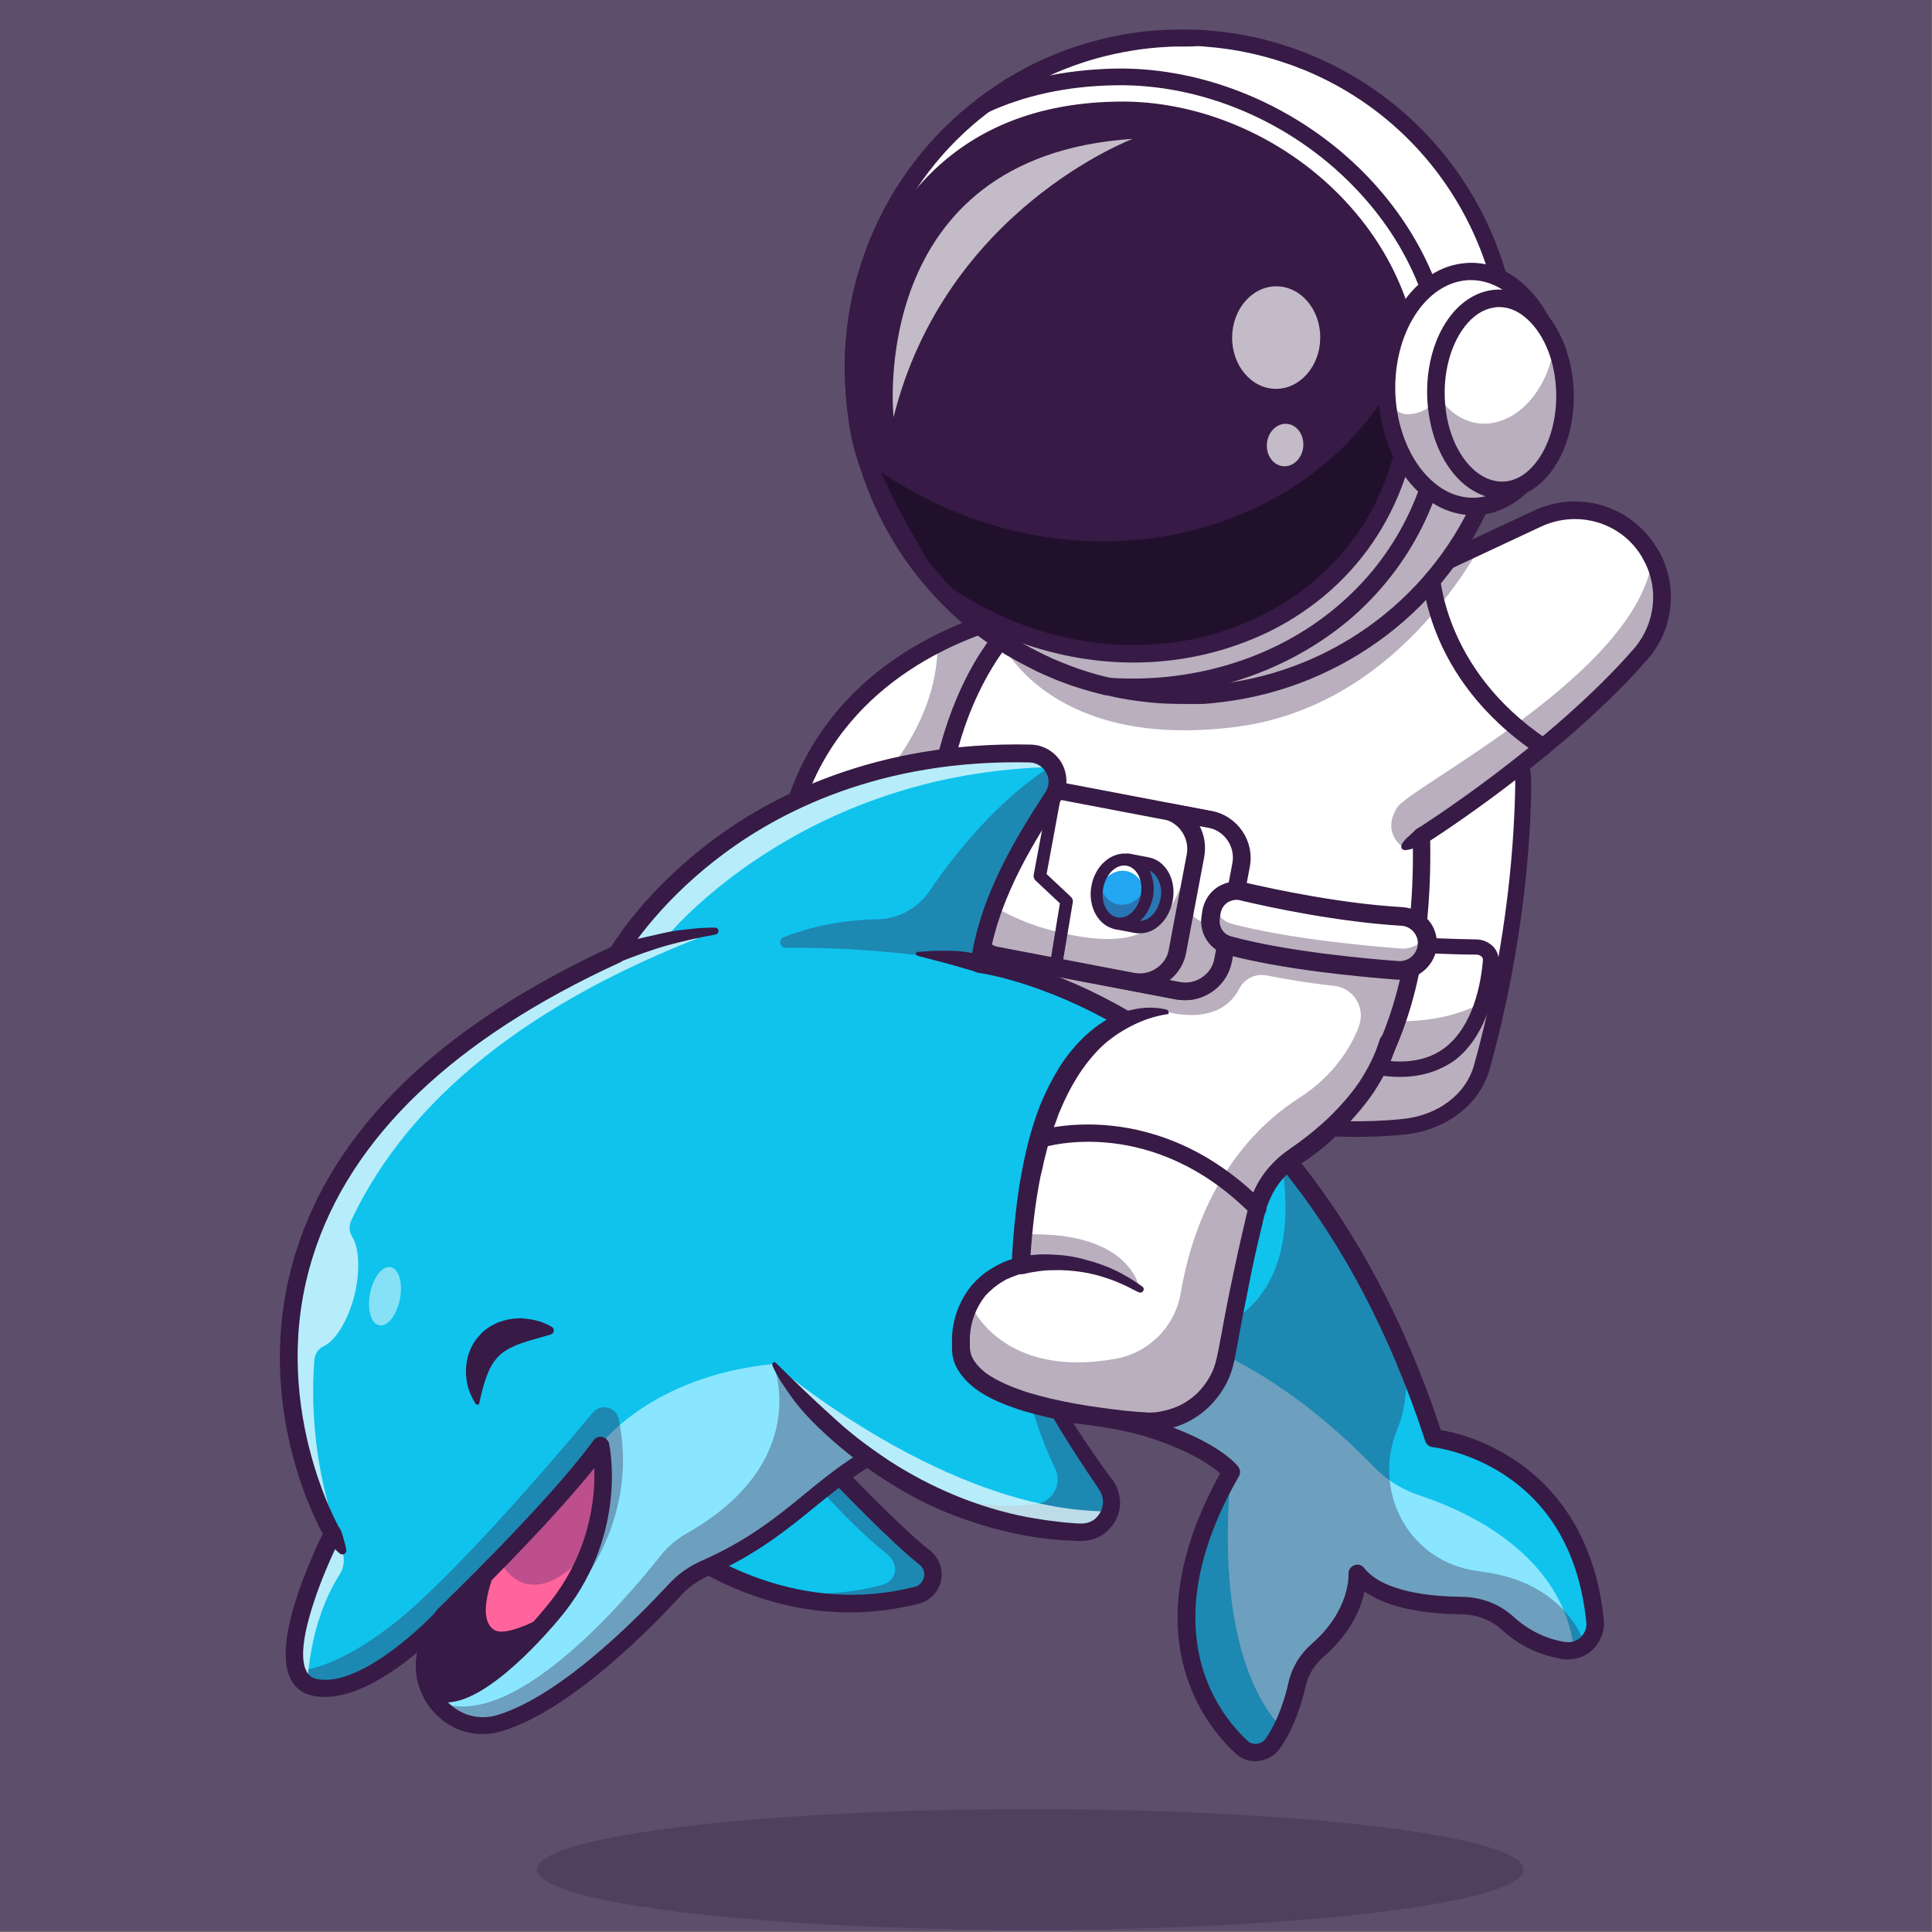
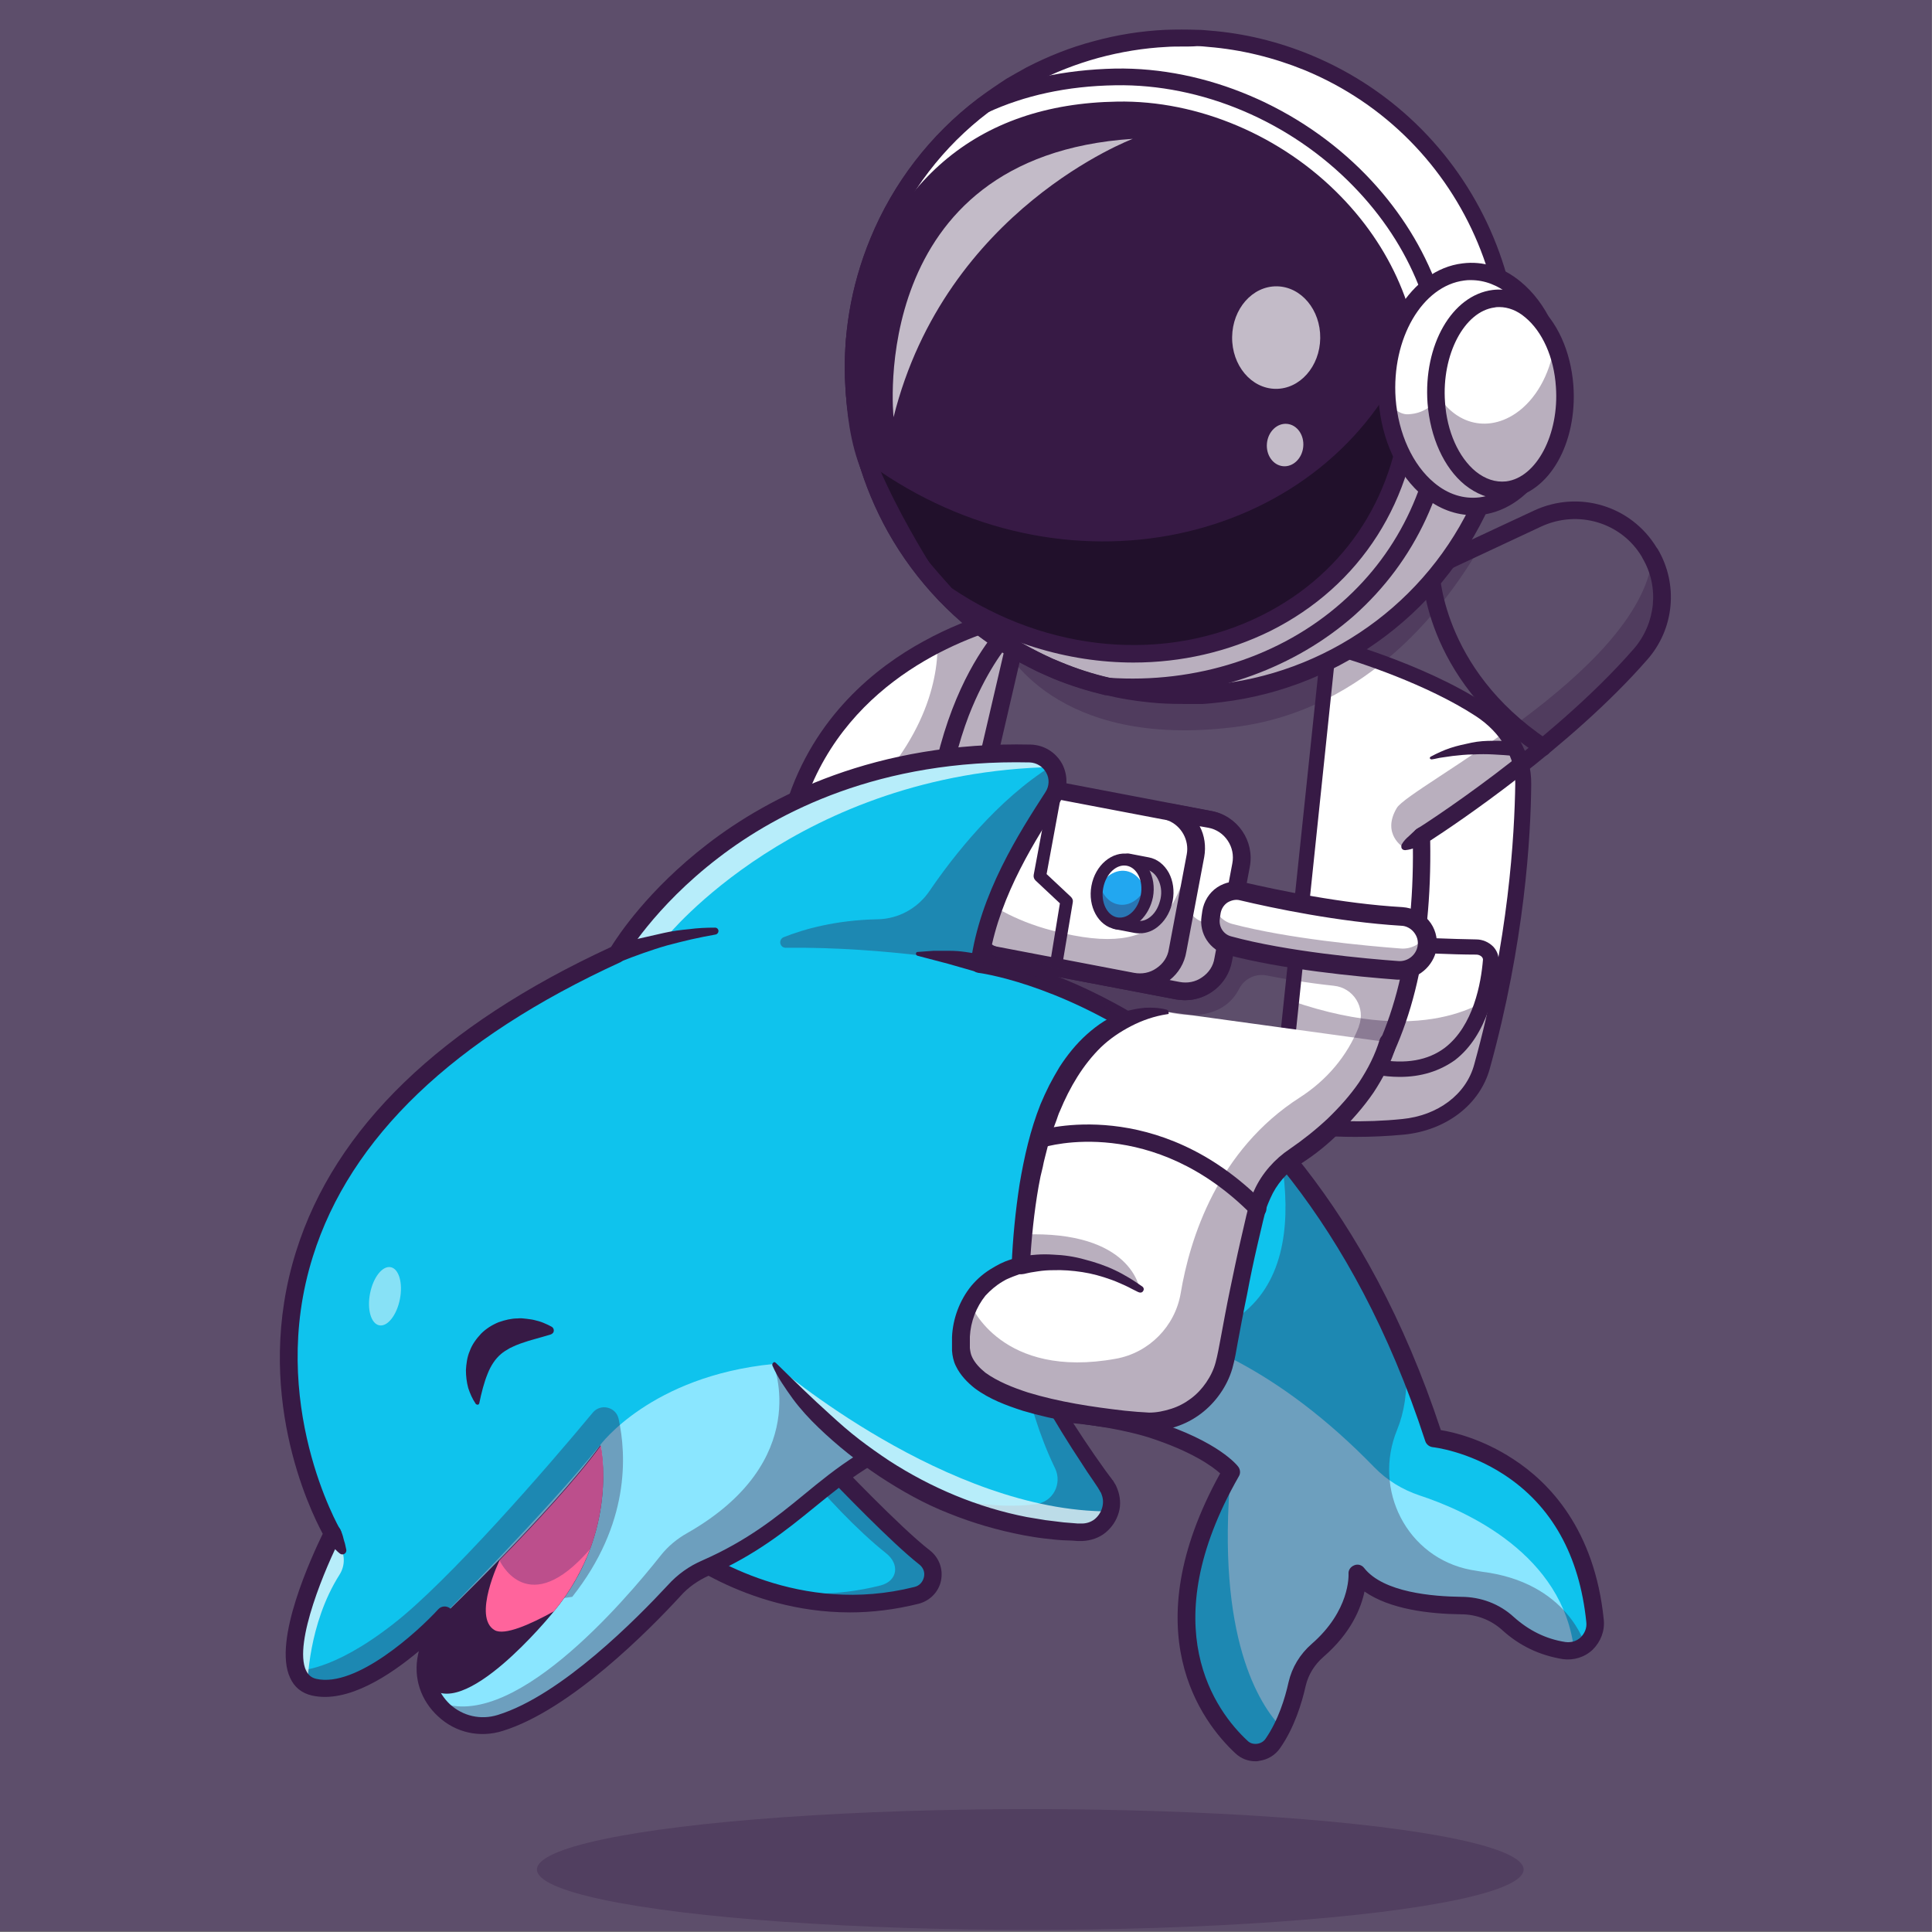
<svg xmlns="http://www.w3.org/2000/svg" viewBox="0 0 300 300">
  <rect x="0" y="0" width="300" height="300" fill="#808080" stroke="none" />
  <defs>
    <style>.cls-1{opacity:.3;}.cls-1,.cls-2,.cls-3,.cls-4{fill:none;}.cls-2{opacity:.35;}.cls-3{opacity:.5;}.cls-4{opacity:.7;}.cls-5{fill:#fff;}.cls-6{fill:#ff649c;}.cls-7{fill:#8ae6ff;}.cls-8{fill:#22a7f0;}.cls-9{fill:#21102b;}.cls-10{fill:#1f1f66;}.cls-11{fill:#0fc3ed;}.cls-12{fill:#371a45;}.cls-13{fill:#5d4e6b;}</style>
  </defs>
  <g id="Ebene_1">
    <rect class="cls-13" x="-.036" y="-.095" width="300" height="300" />
  </g>
  <g id="Astronauten">
    <g id="Astronaut">
      <g class="cls-1">
        <ellipse class="cls-12" cx="159.981" cy="290.296" rx="76.606" ry="9.377" />
      </g>
      <path class="cls-5" d="m158.625,95.331l-5.426,23.412c-8.02,10.32-17.22,10.556-23.235,9.082-4.01-.944-6.605-2.654-6.605-2.654,4.305-13.564,14.095-21.171,22.233-25.299,7.195-3.538,13.033-4.541,13.033-4.541h0Z" />
      <g class="cls-2">
        <path class="cls-12" d="m158.625,95.331l-5.426,23.412c-8.02,10.32-17.22,10.556-23.235,9.082,13.269-11.087,15.687-21.643,15.628-27.953,7.195-3.538,13.033-4.541,13.033-4.541Z" />
      </g>
      <path class="cls-12" d="m135.33,129.772c-7.195,0-12.561-3.42-12.679-3.479-.531-.354-.708-.944-.531-1.533,4.246-13.505,13.918-21.171,21.289-25.181,7.902-4.364,14.743-5.484,15.038-5.543.472-.059.885.059,1.179.413.295.354.413.767.354,1.238l-5.426,23.412c-.059.177-.118.354-.236.531-6.251,7.961-13.21,10.202-18.989,10.143h0Zm-10.32-5.249c3.479,1.828,16.1,7.195,26.951-6.428l4.895-20.994c-6.251,1.651-25.064,7.961-31.845,27.422Zm33.85-27.835h0Z" />
      <path class="cls-5" d="m230.1,165.627c-1.415,5.072-6.192,8.787-12.266,9.377-4.954.472-11.559.59-19.284-.531l2.005-19.048,5.779-55.14s13.918,3.715,23.53,10.025c4.246,2.772,6.664,7.077,6.664,11.5-.059,6.487-.649,17.869-3.479,31.845-.826,3.774-1.769,7.843-2.949,11.972h0Z" />
      <path class="cls-12" d="m210.58,175.417c-3.951,0-7.961-.295-12.03-.885-.059,0-.118-.059-.118-.118l7.784-74.188s0-.059.059-.059h.059c.118.059,14.036,3.833,23.589,10.025,4.246,2.772,6.723,7.077,6.723,11.618-.059,7.018-.708,18.223-3.479,31.904-.826,4.069-1.769,8.079-2.89,12.03h0c-1.415,5.19-6.251,8.846-12.384,9.436-2.418.177-4.895.236-7.313.236h0Zm-11.913-1.062c6.546.944,12.974,1.12,19.166.531,5.956-.59,10.792-4.187,12.148-9.259h0c1.12-3.951,2.064-7.961,2.89-12.03,2.772-13.623,3.42-24.828,3.479-31.845.059-4.423-2.418-8.669-6.605-11.441-9.023-5.897-21.997-9.554-23.412-9.966l-7.666,74.011h0Zm31.433-8.728h0Z" />
      <path class="cls-12" d="m235.054,117.387c-1.003-.118-2.064-.177-3.126-.236-1.062-.059-2.123-.059-3.185,0-1.062,0-2.123.118-3.185.236l-.826.118-.826.118c-.531.059-1.062.236-1.592.295h0c-.118,0-.236-.059-.295-.177,0-.118.059-.177.118-.236,1.003-.531,2.005-1.003,3.067-1.356,1.062-.354,2.182-.59,3.302-.826s2.241-.295,3.361-.295,2.241,0,3.42.236c.59.118,1.003.649.885,1.238s-.59.944-1.179.885h.059Z" />
      <path class="cls-12" d="m217.362,167.22c-1.238,0-2.477-.118-3.833-.354-.649-.118-1.062-.767-.944-1.415.118-.649.767-1.12,1.415-.944,4.246.767,7.725.177,10.379-1.828,4.423-3.42,5.602-10.025,5.897-13.682,0-.177-.118-.354-.177-.413-.236-.236-.531-.354-.885-.354-3.892,0-9.082-.295-9.141-.295-.649-.059-1.179-.59-1.12-1.238s.59-1.179,1.238-1.12c.059,0,5.19.236,9.023.295,1.003,0,1.946.413,2.654,1.12.59.649.885,1.415.826,2.241-.354,4.069-1.651,11.441-6.782,15.392-2.418,1.71-5.249,2.595-8.551,2.595h0Z" />
      <g class="cls-2">
        <path class="cls-12" d="m230.1,165.627c-1.415,5.072-6.192,8.787-12.266,9.377-4.954.472-11.559.59-19.284-.531l2.005-19.048c21.879,7.549,31.315-.649,32.435-1.769-.767,3.833-1.71,7.843-2.89,11.972h0Z" />
      </g>
      <path class="cls-12" d="m210.58,176.537c-4.01,0-8.079-.295-12.207-.885-.649-.118-1.12-.649-1.003-1.297l7.784-74.188c.059-.354.236-.649.531-.885s.649-.236,1.003-.177c.59.177,14.212,3.833,23.884,10.143,4.541,2.949,7.254,7.666,7.195,12.502-.059,8.079-1.003,24.592-6.428,44.171-1.533,5.602-6.782,9.613-13.328,10.261-2.477.236-4.954.354-7.431.354h0Zm-10.733-3.126c6.074.767,12.089.944,17.869.354,5.543-.531,9.966-3.833,11.205-8.492,5.367-19.343,6.251-35.62,6.369-43.581.059-4.069-2.241-7.961-6.133-10.497-7.608-4.954-18.164-8.374-21.82-9.436l-7.49,71.652h0Z" />
-       <path class="cls-5" d="m254.692,101.642c-13.269,15.156-33.968,28.248-33.968,28.248,1.828,75.368-69.293,62.983-74.837,23.176-4.482-32.199,5.426-48.535,9.436-53.547.059-.059.059-.118.118-.177.885-1.062,1.415-1.592,1.415-1.592.708.236,1.415.472,2.064.649,27.305,8.02,55.081-6.31,55.081-6.31l16.041-7.49,8.728-4.069c6.251-2.89,13.741-.708,17.338,5.19.059.059.118.177.118.236.118.236.295.472.413.708,2.418,4.895,1.71,10.792-1.946,14.979h0Z" />
      <g class="cls-2">
        <path class="cls-12" d="m230.041,84.539c-5.19,9.082-17.397,25.771-38.391,28.366-27.717,3.42-35.62-11.913-36.327-13.446-.059-.059-.059-.118-.059-.118l.177-.059,3.479-.944c27.305,8.02,55.081-6.31,55.081-6.31l16.041-7.49h0Z" />
      </g>
      <g class="cls-2">
        <path class="cls-12" d="m254.692,101.642c-13.269,15.156-33.968,28.248-33.968,28.248l-2.772,1.71s-3.479-2.064-1.062-6.133c1.946-3.302,37.389-20.876,39.689-38.745,2.477,4.836,1.769,10.792-1.887,14.92h0Z" />
      </g>
      <path class="cls-12" d="m221.431,131.01c-.472.236-1.003.413-1.533.59s-1.062.354-1.71.413c-.295,0-.59-.177-.59-.531,0-.118,0-.236.059-.354.295-.531.708-.944,1.12-1.297.413-.413.826-.767,1.238-1.12.59-.472,1.474-.354,1.887.236.472.59.354,1.474-.236,1.887-.059.059-.177.118-.236.177h0Z" />
      <path class="cls-12" d="m239.595,117.387c-.236,0-.531-.059-.767-.236-17.928-11.972-18.046-28.248-18.046-28.956,0-.767.59-1.356,1.356-1.356s1.356.59,1.356,1.356c0,.177.177,15.51,16.807,26.656.59.413.767,1.238.354,1.887-.177.413-.59.649-1.062.649h0Z" />
      <path class="cls-12" d="m183.511,186.091c-8.433,0-17.043-2.89-24.061-8.138-8.256-6.192-13.564-14.979-14.92-24.769-5.602-40.043,10.674-55.847,11.382-56.496.354-.354.885-.472,1.356-.295,27.069,9.141,55.788-5.426,56.083-5.543h.059l24.769-11.559c6.959-3.244,15.097-.767,19.048,5.72l.177.236c3.244,5.484,2.595,12.443-1.651,17.22-11.913,13.623-30.017,25.712-33.674,28.071.295,17.397-3.126,31.138-10.32,40.927-6.192,8.492-15.156,13.564-25.299,14.448-1.003.118-1.946.177-2.949.177h0Zm-26.302-86.808c-1.179,1.356-4.187,5.19-6.782,11.854-3.008,7.902-6.074,21.584-3.244,41.694,2.89,20.523,22.469,31.786,39.04,30.43,6.605-.531,16.041-3.302,23.353-13.328,6.9-9.436,10.202-22.94,9.79-40.043,0-.472.236-.944.649-1.179.236-.118,20.759-13.151,33.674-27.953,3.42-3.951,4.01-9.613,1.356-14.095l-.118-.236c-3.185-5.308-9.907-7.313-15.628-4.659l-24.71,11.559c-1.179.59-17.751,8.905-37.861,8.905-6.31-.059-12.915-.885-19.52-2.949h0Z" />
      <path class="cls-5" d="m155.381,148.584l27.54,5.249c3.244.649,6.428-1.533,7.077-4.777l2.772-14.684c.531-2.89-1.062-5.661-3.656-6.723-.354-.177-.767-.295-1.179-.354l-27.54-5.249c-3.244-.649-6.428,1.533-7.077,4.777l-2.241,11.618-.59,3.067c-.531,3.244,1.651,6.428,4.895,7.077h0Z" />
      <g class="cls-2">
        <path class="cls-12" d="m155.381,148.584l27.54,5.249c3.244.649,6.428-1.533,7.077-4.777l2.772-14.684c.531-2.89-1.062-5.661-3.656-6.723-1.769.767-2.89,1.238-2.89,1.238-3.597,11.5-4.718,20.346-22.764,15.628-6.192-1.592-10.084-4.246-12.325-6.015l-.59,3.067c-.59,3.185,1.592,6.369,4.836,7.018h0Z" />
      </g>
      <path class="cls-12" d="m184.042,155.307c-.472,0-.944-.059-1.415-.118h0l-27.54-5.249c-1.946-.354-3.597-1.474-4.718-3.126s-1.533-3.597-1.179-5.543l2.772-14.684c.767-4.01,4.659-6.664,8.669-5.897l27.54,5.249c4.01.767,6.664,4.659,5.897,8.669l-2.772,14.684c-.649,3.538-3.774,6.015-7.254,6.015h0Zm-.885-2.831c2.536.472,5.013-1.179,5.484-3.715l2.772-14.684c.472-2.536-1.179-5.013-3.715-5.484l-27.54-5.249c-2.536-.472-5.013,1.179-5.484,3.715l-2.772,14.684c-.236,1.238,0,2.477.708,3.538s1.769,1.769,3.008,2.005l27.54,5.19h0Z" />
      <path class="cls-5" d="m154.261,148.23c.354.118.708.236,1.062.295l27.54,5.249c2.359.472,4.718-.59,6.074-2.477.472-.649.826-1.474,1.003-2.359l1.238-6.487.413-2.123,1.12-6.015c.649-3.244-1.533-6.428-4.777-7.077l-5.956-1.12c2.654,1.062,4.246,3.833,3.715,6.723l-1.533,7.902-1.297,6.723c-.649,3.244-3.833,5.426-7.077,4.777l-21.525-4.01h0Z" />
      <g class="cls-2">
        <path class="cls-12" d="m154.261,148.23c.354.118.708.236,1.062.295l27.54,5.249c3.244.649,6.428-1.533,7.077-4.777l1.651-8.669c-1.003,1.415-2.595,3.008-4.6,2.831-1.12-.118-2.064-1.12-2.772-2.359l-1.297,6.723c-.649,3.244-3.833,5.426-7.077,4.777l-21.584-4.069h0Z" />
      </g>
      <path class="cls-12" d="m184.042,155.307c-.472,0-.944-.059-1.415-.118l-27.54-5.249c-.472-.059-.885-.236-1.356-.413-.649-.236-1.003-.944-.767-1.651.177-.649.885-1.062,1.533-.944l21.584,4.128c1.238.236,2.477,0,3.479-.708,1.062-.708,1.769-1.769,1.946-3.008l2.772-14.684c.413-2.182-.826-4.423-2.89-5.249-.649-.236-1.003-.944-.826-1.651.177-.649.885-1.062,1.533-.944l5.956,1.12c1.946.354,3.597,1.474,4.718,3.126,1.12,1.651,1.533,3.597,1.179,5.543l-2.772,14.684c-.354,1.946-1.474,3.597-3.126,4.718-1.12.826-2.536,1.297-4.01,1.297h0Zm-2.418-3.126l1.533.295c1.238.236,2.477,0,3.479-.708,1.062-.708,1.769-1.769,1.946-3.008h0l2.772-14.684c.236-1.238,0-2.477-.708-3.538s-1.769-1.769-3.008-2.005l-1.356-.236c.767,1.415,1.003,3.126.708,4.777l-2.772,14.684c-.295,1.828-1.238,3.361-2.595,4.423h0Z" />
-       <path class="cls-8" d="m173.486,138.264c-.118.531-.118,5.072-.118,5.072,0,0,1.415.236,3.067.59,2.123.413,4.246-1.474,4.777-4.187.531-2.713-.826-5.249-2.949-5.661-1.415-.295-3.067-.59-3.067-.59,0,0-1.592,3.892-1.71,4.777h0Z" />
      <g class="cls-2">
        <path class="cls-12" d="m173.486,138.264c-.118.531-.118,5.072-.118,5.072,0,0,1.415.236,3.067.59,2.123.413,4.246-1.474,4.777-4.187.531-2.713-.826-5.249-2.949-5.661-1.415-.295-3.067-.59-3.067-.59,0,0-1.592,3.892-1.71,4.777h0Z" />
      </g>
      <path class="cls-12" d="m176.965,144.928c-.236,0-.472,0-.767-.059l-3.067-.59c-.472-.059-.767-.472-.767-.944,0-1.415.059-4.659.177-5.249h0c.177-.944,1.474-4.305,1.71-4.954.177-.413.59-.649,1.062-.59l3.067.59c1.297.236,2.418,1.12,3.126,2.418.649,1.238.885,2.772.59,4.305s-1.003,2.89-2.064,3.833c-.885.826-1.946,1.238-3.067,1.238h0Zm-2.713-2.359l2.3.413c.767.118,1.533-.118,2.182-.708.767-.649,1.238-1.651,1.474-2.713.236-1.12.059-2.182-.413-3.067-.413-.826-1.062-1.297-1.769-1.474l-2.3-.413c-.531,1.474-1.238,3.361-1.356,3.892-.059.295-.059,2.182-.118,4.069h0Z" />
      <ellipse class="cls-8" cx="174.244" cy="138.436" rx="5.013" ry="3.892" transform="translate(6.454 284.627) rotate(-79.532)" />
      <g class="cls-2">
        <path class="cls-12" d="m178.086,139.148c-.531,2.713-2.654,4.6-4.777,4.187s-3.479-2.949-2.949-5.661c.059-.354.177-.708.295-1.062.177,1.946,1.356,3.538,3.008,3.833,1.828.354,3.656-1.003,4.482-3.185.059.649.059,1.297-.059,1.887h0Z" />
      </g>
      <path class="cls-5" d="m178.086,139.148c-.059.177-.059.354-.118.531,0-2.182-1.238-4.069-3.067-4.423-2.005-.354-3.951,1.238-4.659,3.656,0-.413,0-.826.118-1.238.531-2.713,2.654-4.6,4.777-4.187,2.123.413,3.42,2.949,2.949,5.661h0Z" />
      <path class="cls-12" d="m173.899,144.338c-.236,0-.472,0-.708-.059-2.654-.472-4.305-3.538-3.715-6.723h0c.59-3.244,3.244-5.426,5.838-4.954,2.654.472,4.305,3.538,3.715,6.723-.59,2.89-2.772,5.013-5.131,5.013Zm-2.595-6.428c-.413,2.182.59,4.246,2.182,4.541,1.651.295,3.244-1.238,3.656-3.479s-.59-4.246-2.182-4.541-3.244,1.238-3.656,3.479h0Z" />
      <path class="cls-12" d="m163.932,151.061h-.177c-.531-.059-.885-.59-.767-1.062l1.592-9.731-3.774-3.538c-.236-.236-.354-.531-.295-.885l2.477-13.269c.118-.531.59-.826,1.12-.767s.826.59.767,1.12l-2.359,12.797,3.774,3.538c.236.236.354.531.295.826l-1.71,10.202c-.059.413-.472.767-.944.767h0Z" />
      <path class="cls-5" d="m190.765,146.815c8.669,2.359,20.817,3.479,26.243,3.833,2.241.177,4.187-1.415,4.541-3.597v-.118c.295-2.418-1.533-4.541-3.951-4.718-9.377-.59-19.343-2.654-24.769-3.892-2.241-.531-4.423,1.003-4.777,3.244l-.118.826c-.236,2.005.944,3.892,2.831,4.423h0Z" />
      <g class="cls-2">
        <path class="cls-12" d="m217.539,147.287c-5.426-.413-17.574-1.533-26.243-3.833-1.474-.413-2.536-1.592-2.831-3.008-.177.354-.354.767-.413,1.238l-.118.826c-.295,1.946.944,3.833,2.831,4.364,8.669,2.359,20.817,3.479,26.243,3.833,2.241.177,4.187-1.415,4.541-3.597v-.118c.059-.59,0-1.12-.118-1.651-.826,1.238-2.3,2.064-3.892,1.946h0Z" />
      </g>
      <path class="cls-12" d="m217.362,152.122h-.413c-6.251-.472-17.928-1.592-26.479-3.892h0c-2.595-.708-4.305-3.244-3.892-5.956l.118-.826c.236-1.474,1.062-2.831,2.3-3.656,1.238-.826,2.772-1.12,4.246-.767,5.131,1.179,15.156,3.302,24.533,3.833,1.592.118,3.067.826,4.069,2.064,1.003,1.179,1.415,2.713,1.238,4.246v.118c-.472,2.772-2.949,4.836-5.72,4.836h0Zm-26.184-6.723c8.61,2.359,21.053,3.479,25.948,3.833,1.474.118,2.772-.944,3.008-2.359v-.059c.118-.767-.118-1.474-.59-2.064s-1.238-1.003-2.005-1.003c-9.613-.59-19.815-2.713-25.005-3.951-.649-.177-1.356,0-1.946.354-.59.413-.944,1.003-1.062,1.71l-.118.826c-.177,1.238.59,2.418,1.769,2.713h0Z" />
      <path class="cls-11" d="m104.429,239.403s16.336,13.8,37.92,8.256c2.654-.708,3.42-4.128,1.238-5.838-4.718-3.656-11.5-9.377-14.625-14.154,0,.059-15.51-2.477-24.533,11.736h0Z" />
      <g class="cls-2">
        <path class="cls-12" d="m143.587,241.879c-4.718-3.656-11.5-9.377-14.625-14.154,0,0-1.828-.295-4.6-.118,3.42,4.423,8.964,10.202,13.21,13.564,2.182,1.71,1.828,4.305-.826,5.013-7.018,1.769-13.446,1.533-18.93.354,6.546,2.241,15.038,3.597,24.592,1.179,2.595-.708,3.361-4.128,1.179-5.838h0Z" />
      </g>
      <path class="cls-12" d="m131.969,250.372c-16.453,0-27.835-9.436-28.425-9.907-.472-.413-.649-1.12-.295-1.71.059-.118,8.138-14.507,25.83-12.384.295.059.59.177.826.413.118.118,9.907,10.438,14.507,13.977,1.415,1.12,2.064,2.89,1.71,4.659s-1.71,3.126-3.42,3.597c-3.774.944-7.372,1.356-10.733,1.356h0Zm-25.712-11.264c3.715,2.654,17.987,11.795,35.738,7.313.767-.177,1.297-.767,1.474-1.533.177-.767-.118-1.474-.708-1.946-4.305-3.361-12.62-12.03-14.448-13.918-13.033-1.356-20.051,7.136-22.056,10.084h0Z" />
      <path class="cls-11" d="m246.141,255.443c-.472.413-1.062.708-1.71.826-.531.118-1.062.118-1.592.059-2.595-.413-5.779-1.474-8.728-4.187-2.005-1.828-4.6-2.772-7.254-2.772-5.013-.059-12.797-.826-16.1-5.013,0,0,.472,6.192-6.192,11.972-.059,0-.059.059-.118.118-1.533,1.356-2.654,3.126-3.067,5.131-.413,1.887-1.179,4.364-2.359,6.723-.413.826-.885,1.651-1.415,2.418-1.12,1.651-3.42,1.887-4.895.531-5.249-4.895-15.392-18.518-1.592-42.696,0,0-2.654-3.538-12.443-6.664,0,0-17.102-5.661-34.322,0-16.277,5.367-19.402,14.743-34.853,21.466-1.887.826-3.597,2.064-4.954,3.538-4.777,5.19-16.748,17.338-26.951,20.464-3.951,1.238-7.902-.413-10.025-3.361h0c-1.356-1.887-2.005-4.305-1.474-6.9.295-1.415.826-2.949,1.71-4.6.295-.59.649-1.238,1.062-1.828h0c-.059.118-.708.826-1.769,1.828-3.597,3.538-12.089,10.851-18.459,9.377-1.474-.354-2.3-1.297-2.713-2.595-2.005-6.31,5.602-21.23,5.602-21.23,0,0-32.258-54.845,44.289-89.993,0,0,18.282-32.14,64.163-31.079,1.474.059,2.654.767,3.42,1.828.059.118.118.177.177.295.767,1.356.885,3.067-.059,4.541-4.246,6.605-10.084,15.746-11.441,26.007,0,0,24.651,3.008,46.825,29.31,7.077,8.374,13.918,19.166,19.579,32.907,1.474,3.597,2.89,7.431,4.187,11.441,0,0,22.41,2.3,25.005,28.366.177,1.533-.472,2.89-1.533,3.774h0Z" />
      <path class="cls-7" d="m244.431,256.269c-.531.118-1.062.118-1.592.059-2.595-.413-5.779-1.474-8.728-4.187-2.005-1.828-4.6-2.772-7.254-2.772-5.013-.059-12.797-.826-16.1-5.013,0,0,.472,6.192-6.192,11.972-1.592,1.356-2.713,3.185-3.185,5.249-.413,1.887-1.179,4.364-2.359,6.723-3.479-3.597-10.202-14.036-7.902-39.689,0,0-2.654-3.538-12.443-6.664,0,0-17.102-5.661-34.322,0-16.277,5.367-19.402,14.743-34.853,21.466-1.887.826-3.597,2.064-4.954,3.538-4.777,5.19-16.748,17.338-26.951,20.464-6.487,2.005-12.856-3.656-11.441-10.261.295-1.415.826-2.949,1.71-4.6l1.062-1.828s15.746-15.805,24.238-26.302c0,0,7.843-10.733,26.892-12.62,0,0,20.464-4.305,37.979-5.897,0,0,25.417-8.905,55.376,21.938,1.946,2.005,4.364,3.479,7.018,4.364,7.372,2.418,22.292,9.2,24.002,24.061h0Z" />
      <g class="cls-2">
        <path class="cls-12" d="m246.141,255.443c-.472.413-1.062.708-1.71.826-.531.118-1.062.118-1.592.059-2.595-.413-5.779-1.474-8.728-4.187-2.005-1.828-4.6-2.772-7.254-2.772-5.013-.059-12.797-.826-16.1-5.013,0,0,.472,6.192-6.192,11.972-.059,0-.059.059-.118.118-1.533,1.356-2.654,3.126-3.067,5.131-.413,1.887-1.179,4.364-2.359,6.723-.413.826-.885,1.651-1.415,2.418-1.12,1.651-3.42,1.887-4.895.531-5.249-4.895-15.392-18.518-1.592-42.696,0,0-2.654-3.538-12.443-6.664,0,0-17.102-5.661-34.322,0-16.277,5.367-19.402,14.743-34.853,21.466-1.887.826-3.597,2.064-4.954,3.538-4.777,5.19-16.748,17.338-26.951,20.464-3.951,1.238-7.902-.413-10.025-3.361,11.441,5.779,29.487-15.451,35.03-22.469,1.12-1.415,2.536-2.595,4.128-3.479,19.638-11.205,13.328-26.302,13.328-26.302,23.058,6.841,37.979-5.897,37.979-5.897,40.043,9.966,43.817-9.966,40.75-26.892,7.077,8.374,13.918,19.166,19.579,32.907.236,4.246-.354,7.549-1.415,10.143-3.833,9.318,1.533,19.874,11.441,21.761.59.118,1.179.177,1.769.295,13.269,1.651,15.982,11.382,15.982,11.382h0Z" />
      </g>
      <g class="cls-2">
        <path class="cls-12" d="m163.52,123.698c-4.246,6.605-10.084,15.746-11.441,26.007,0,0-14.212-2.713-30.076-2.536-.944,0-1.179-1.297-.295-1.651,3.126-1.238,8.079-2.654,14.566-2.772,3.244-.059,6.251-1.71,8.079-4.423,3.656-5.367,10.497-14.154,19.048-19.461.944,1.297,1.12,3.244.118,4.836h0Z" />
      </g>
      <g class="cls-2">
        <path class="cls-12" d="m88.86,247.954l-19.874,2.831h0c-.059.118-.708.826-1.769,1.828-3.597,3.538-12.089,10.851-18.459,9.377-1.474-.354-2.3-1.297-2.713-2.595.118,0,5.308.354,14.979-7.195,8.492-6.546,23.943-24.297,31.02-32.848,1.238-1.474,3.597-.885,4.01.944,1.238,5.661,1.769,16.336-7.195,27.658h0Z" />
      </g>
      <g class="cls-4">
        <path class="cls-5" d="m47.756,261.576s.059-9.318,4.954-17.043c.944-1.474.885-3.302-.118-4.718-.354-.472-.649-1.062-.944-1.71,0,.059-10.733,18.4-3.892,23.471h0Z" />
      </g>
      <g class="cls-4">
-         <path class="cls-5" d="m111.27,144.574s-7.784.059-15.451,3.538c-76.606,35.089-44.171,90.052-44.171,90.052l1.828,2.772c-.177-.413-5.956-13.033-4.659-29.781.059-.944.649-1.769,1.474-2.123,1.828-.885,3.774-4.01,4.777-8.02.885-3.774.708-7.254-.413-9.023-.472-.767-.472-1.71-.118-2.477,7.549-16.041,23.884-32.671,56.732-44.937h0Z" />
-       </g>
+         </g>
      <g class="cls-4">
        <path class="cls-5" d="m163.579,119.098c-39.571.826-60.152,26.479-60.152,26.479l-7.666,2.536s18.282-32.14,64.163-31.079c1.474.059,2.654.767,3.42,1.828.118.059.177.177.236.236h0Z" />
      </g>
      <g class="cls-3">
        <ellipse class="cls-5" cx="59.78" cy="201.283" rx="4.6" ry="2.359" transform="translate(-149.27 220.943) rotate(-78.832)" />
      </g>
      <path class="cls-12" d="m52.827,237.456c.236.472.413,1.003.531,1.533.059.295.177.531.236.826s.118.531.177.826c.059.354-.177.649-.472.708-.177.059-.354,0-.531-.118h0c-.236-.177-.413-.354-.649-.59-.236-.177-.413-.413-.59-.59-.354-.413-.767-.767-1.062-1.238h0c-.472-.59-.295-1.474.295-1.887s1.474-.295,1.887.295c.059.059.118.118.177.236h0Z" />
      <path class="cls-12" d="m86.029,250.195c-.118.118-.177.236-.295.354,0,0-14.095,17.338-19.284,11.087,0,0-2.241-4.659,2.536-10.91,0,0,3.774-3.656,8.551-8.551,5.367-5.484,11.913-12.561,15.687-17.751.059,0,3.008,13.446-7.195,25.771Z" />
      <path class="cls-6" d="m91.632,240.523c-1.179,3.126-2.949,6.428-5.602,9.672-3.833,2.123-7.666,3.774-9.2,2.949-3.538-2.005.767-10.91.767-10.91,5.367-5.484,11.913-12.561,15.687-17.751,0-.059,1.592,7.254-1.651,16.041h0Z" />
      <g class="cls-1">
        <path class="cls-10" d="m91.632,240.523c-.295.354-.649.767-1.003,1.12-9.082,9.613-13.092.59-13.092.59,5.367-5.484,11.913-12.561,15.687-17.751.059-.059,1.651,7.254-1.592,16.041Z" />
      </g>
-       <path class="cls-12" d="m69.34,264.348c-1.592,0-2.949-.649-3.951-1.828-.059-.059-.118-.177-.177-.295-.118-.236-2.536-5.484,2.713-12.325.059-.059.059-.118.118-.118.177-.177,17.161-16.512,24.12-26.125.295-.413.826-.649,1.356-.531s.944.531,1.062,1.062c.118.59,3.008,14.507-7.843,27.304-1.062,1.238-10.733,12.856-17.397,12.856h0Zm-1.71-3.42c.472.472,1.003.708,1.71.708h0c4.6,0,12.62-8.61,15.333-11.972,6.959-8.197,7.784-17.102,7.608-21.702-7.666,9.554-20.994,22.469-22.292,23.707-3.715,4.895-2.654,8.492-2.359,9.259h0Z" />
      <path class="cls-12" d="m95.288,146.874c1.297-.472,2.595-.826,3.892-1.12s2.595-.59,3.892-.885,2.654-.472,3.951-.59c1.297-.177,2.654-.236,4.01-.236.295,0,.531.236.531.531,0,.236-.177.472-.413.531h0c-1.297.236-2.536.472-3.833.767-1.238.295-2.477.59-3.774.944-1.238.354-2.477.767-3.656,1.179s-2.418.885-3.597,1.356h0c-.708.295-1.474,0-1.769-.708s0-1.474.708-1.769c0,0,.059,0,.059,0h0Z" />
      <path class="cls-12" d="m151.725,150.943l-4.541-1.297c-1.533-.413-3.126-.826-4.718-1.238h0c-.177-.059-.236-.177-.236-.354,0-.118.118-.236.236-.236.826-.059,1.651-.118,2.477-.177h2.477c.826,0,1.651.059,2.477.177s1.651.236,2.477.472c.708.177,1.179.944.944,1.651s-.826,1.238-1.592,1.003q0,.059,0,0h0Z" />
      <path class="cls-12" d="m73.881,217.995c-.531-.767-.885-1.592-1.179-2.477-.236-.885-.354-1.828-.354-2.772.059-.944.177-2.005.59-2.949.354-1.003,1.003-1.887,1.769-2.713.767-.767,1.71-1.356,2.713-1.769,1.003-.354,2.005-.59,2.949-.59.472-.059.944,0,1.415.059s.944.118,1.356.236c.472.118.885.236,1.297.413.413.177.826.354,1.238.59.295.177.413.59.236.885-.059.118-.236.236-.354.295h0c-1.71.531-3.244.885-4.541,1.356-.177.059-.354.118-.472.177-.177.059-.295.118-.472.177-.295.118-.59.295-.885.413-.531.295-1.003.59-1.415.944-.826.708-1.533,1.71-2.064,3.067-.531,1.297-.944,2.89-1.297,4.6h0c-.059.118-.177.236-.295.177-.177-.059-.236-.059-.236-.118h0Z" />
      <path class="cls-12" d="m194.952,273.489c-1.179,0-2.241-.413-3.126-1.238-5.249-4.895-15.923-18.93-2.359-43.463-1.179-1.062-4.364-3.42-11.146-5.602-.177-.059-16.925-5.484-33.497,0-8.492,2.831-13.269,6.723-18.341,10.851-4.482,3.656-9.082,7.372-16.394,10.615-1.71.767-3.244,1.828-4.482,3.244-4.777,5.19-17.043,17.633-27.54,20.876-3.538,1.12-7.313.295-10.025-2.241-2.713-2.477-3.892-6.015-3.126-9.613.059-.177.059-.354.118-.531-4.423,3.715-11.028,8.138-16.571,6.9-1.592-.354-2.772-1.297-3.42-2.772-2.713-5.779,3.42-18.93,5.072-22.351-2.005-3.715-10.969-22.174-4.128-43.876,6.015-19.166,22.469-35.03,48.889-47.237,1.062-1.71,5.72-8.846,14.979-15.982,9.554-7.372,26.066-15.982,50.186-15.451,2.064.059,3.892,1.179,4.895,3.008.944,1.828.885,4.01-.236,5.72-3.774,5.838-9.377,14.507-11.028,24.12,3.656.708,13.977,3.244,26.243,11.441,13.682,9.141,32.317,27.304,43.817,62.158,1.887.295,6.428,1.356,11.205,4.482,5.661,3.656,12.679,10.969,14.095,24.946.177,1.769-.472,3.42-1.71,4.659-1.238,1.179-2.949,1.71-4.659,1.474-3.597-.59-6.723-2.064-9.436-4.541-1.71-1.533-3.951-2.418-6.369-2.418-4.895-.059-11.028-.767-14.979-3.538-.531,2.536-2.064,6.428-6.369,10.143-1.415,1.238-2.359,2.772-2.772,4.541-.59,2.654-1.769,6.487-3.951,9.613-.767,1.12-1.946,1.828-3.302,2.005-.177.059-.354.059-.531.059h0Zm-33.909-55.435c10.084,0,17.692,2.477,18.164,2.595,10.084,3.185,12.974,6.959,13.092,7.136.295.413.354,1.003.059,1.474-13.387,23.412-3.538,36.504,1.356,41.045.413.413.944.531,1.474.472s1.062-.354,1.356-.826c1.946-2.831,3.008-6.31,3.538-8.728.531-2.3,1.769-4.364,3.597-5.956,5.956-5.19,5.72-10.615,5.72-10.851-.059-.59.295-1.12.885-1.356.531-.236,1.179-.059,1.533.413,3.008,3.833,10.733,4.423,15.038,4.482,3.126,0,6.015,1.12,8.197,3.126,2.3,2.064,4.954,3.42,8.02,3.892.885.118,1.71-.118,2.359-.708.649-.649,1.003-1.474.885-2.418-1.062-10.32-5.367-18.046-12.797-22.882-5.602-3.656-10.969-4.246-11.028-4.246-.531-.059-1.003-.413-1.179-.944-11.264-34.617-29.604-52.545-42.991-61.509-14.448-9.672-26.302-11.205-26.42-11.205-.354-.059-.708-.236-.885-.531-.236-.295-.295-.649-.295-1.003,1.415-10.733,7.549-20.228,11.618-26.538.59-.885.649-2.064.118-3.008s-1.474-1.533-2.536-1.592c-23.294-.531-39.158,7.725-48.358,14.802-10.025,7.666-14.566,15.569-14.625,15.628-.118.236-.354.472-.59.59-25.889,11.854-41.989,27.246-47.768,45.704-7.136,22.646,4.128,42.225,4.246,42.402.236.413.236.885.059,1.297-2.182,4.246-7.372,16.277-5.367,20.582.354.708.826,1.12,1.592,1.297,6.192,1.415,15.746-7.313,18.93-10.792.472-.531,1.238-.59,1.828-.177.531.413.708,1.238.295,1.828-1.297,2.064-2.182,4.069-2.595,6.015-.531,2.595.354,5.249,2.3,7.077,2.005,1.828,4.777,2.477,7.431,1.651,9.907-3.067,21.702-15.097,26.361-20.11,1.533-1.71,3.361-3.008,5.426-3.892,6.959-3.067,11.441-6.664,15.746-10.202,5.013-4.128,10.261-8.374,19.225-11.323,5.897-2.064,11.795-2.713,16.984-2.713h0Z" />
      <path class="cls-11" d="m172.307,234.685c-.59,1.828-2.359,3.302-4.6,3.244-10.084-.413-18.694-3.302-25.653-7.018q-4.659-2.477,0,0c-14.154-7.608-21.643-18.753-21.879-19.107h0c17.751-15.51,37.507-5.956,37.507-5.956h0c2.359,7.608,9.2,17.928,14.036,24.71.885,1.356,1.003,2.831.59,4.128h0Z" />
      <g class="cls-2">
        <path class="cls-12" d="m167.707,237.928c-10.084-.413-18.694-3.302-25.653-7.018,8.315,3.067,14.684,3.185,18.812,2.654,2.654-.354,4.128-3.185,2.949-5.602-4.954-10.202-6.074-21.643-6.133-22.056,2.359,7.608,9.2,17.928,14.036,24.71,2.182,3.126-.177,7.49-4.01,7.313h0Z" />
      </g>
      <g class="cls-4">
        <path class="cls-5" d="m172.307,234.685c-.59,1.828-2.359,3.302-4.6,3.244-10.084-.413-18.694-3.302-25.653-7.018q-4.659-2.477,0,0c-14.154-7.608-21.643-18.753-21.879-19.107.472.413,26.951,22.999,52.132,22.882h0Z" />
      </g>
      <path class="cls-12" d="m120.469,211.626c2.831,2.772,5.602,5.484,8.492,8.079,1.415,1.297,2.89,2.595,4.423,3.774s3.126,2.3,4.718,3.361c6.487,4.187,13.741,7.254,21.348,8.728l2.831.472c.944.118,1.887.236,2.89.354l1.474.118.708.059h.649c.708,0,1.415-.236,1.946-.649,1.12-.885,1.651-2.477,1.12-3.833-.059-.177-.118-.354-.236-.472l-.118-.236c-.059-.059-.118-.177-.177-.295l-.826-1.238c-.59-.826-1.12-1.651-1.651-2.477-2.182-3.302-4.305-6.723-6.251-10.202-.944-1.769-1.887-3.538-2.654-5.367s-1.415-3.774-1.651-5.838c0-.177.118-.295.236-.354.118,0,.236.059.295.177h0c.944,1.769,1.828,3.479,2.772,5.19.944,1.71,1.828,3.42,2.831,5.131,2.005,3.361,4.128,6.664,6.369,9.907.59.826,1.12,1.592,1.71,2.418l.885,1.179c.059.118.118.177.236.295l.236.413c.177.236.295.531.413.826.472,1.179.59,2.536.236,3.715-.354,1.238-1.062,2.3-2.064,3.126s-2.3,1.238-3.538,1.297h-.826l-.767-.059-1.533-.059c-1.003-.059-2.005-.177-3.008-.295-1.003-.118-2.005-.295-3.008-.472-4.01-.767-7.902-1.887-11.677-3.42-3.774-1.474-7.313-3.479-10.733-5.72-3.361-2.241-6.546-4.777-9.436-7.549-1.474-1.415-2.831-2.89-4.01-4.482-1.179-1.651-2.359-3.302-3.185-5.19-.059-.177,0-.354.177-.472.059-.118.177-.059.354.059h0Z" />
      <path class="cls-5" d="m139.046,81.827c4.187,7.431,10.202,13.918,17.81,18.518,1.533.944,3.185,1.828,4.836,2.595.826.413,1.651.767,2.477,1.12,2.536,1.062,5.131,1.887,7.725,2.477,2.241.531,4.482.885,6.782,1.12,2.713.295,5.426.295,8.138.118,1.003-.059,1.946-.177,2.949-.295,17.751-2.123,33.792-13.564,41.104-31.256,10.733-26.066-1.71-55.906-27.776-66.639-5.013-2.064-10.202-3.302-15.333-3.656-.59-.059-1.179-.118-1.828-.118-1.592-.059-3.244-.059-4.836,0-3.715.177-7.372.767-10.851,1.71-3.538.944-6.959,2.3-10.202,4.01-1.062.531-2.064,1.12-3.008,1.71-1.474.944-2.949,1.887-4.364,2.949-6.959,5.308-12.679,12.443-16.218,21.171-6.251,15.097-4.718,31.374,2.595,44.466h0Z" />
      <path class="cls-12" d="m183.629,108.129c-1.651,0-3.302-.059-4.954-.236-2.3-.236-4.541-.59-6.782-1.12-2.654-.59-5.249-1.474-7.784-2.477-.944-.413-1.769-.767-2.477-1.12-1.651-.767-3.244-1.651-4.836-2.654-7.431-4.541-13.564-10.969-17.81-18.576-7.666-13.741-8.669-29.958-2.654-44.466,3.479-8.374,9.082-15.746,16.277-21.23,1.356-1.062,2.831-2.064,4.364-2.949,1.003-.59,2.005-1.179,3.067-1.71,3.244-1.71,6.664-3.067,10.202-4.01,3.538-1.003,7.254-1.592,10.91-1.769,1.592-.059,3.244-.059,4.836,0,.649,0,1.238.059,1.828.118,5.249.413,10.379,1.651,15.333,3.715,26.066,10.733,38.568,40.691,27.835,66.816-7.018,17.102-22.823,29.133-41.222,31.315-.944.118-1.946.236-2.949.295-1.121,0-2.182.059-3.185.059h0Zm-.059-102.141c-.826,0-1.651,0-2.477.059-3.656.177-7.313.767-10.851,1.769-3.538.944-6.959,2.3-10.143,3.951-1.062.531-2.064,1.12-3.008,1.71-1.533.944-2.949,1.946-4.305,2.949-7.136,5.426-12.738,12.738-16.218,21.112-5.956,14.448-5.013,30.607,2.654,44.23,4.246,7.608,10.379,13.977,17.751,18.518,1.533.944,3.185,1.828,4.836,2.595.767.354,1.533.708,2.477,1.12,2.477,1.062,5.131,1.887,7.725,2.477,2.182.531,4.482.885,6.723,1.12,2.654.295,5.367.295,8.079.118.944-.059,1.946-.177,2.89-.295,18.282-2.241,33.968-14.154,40.986-31.197,10.674-25.948-1.71-55.788-27.717-66.463-4.954-2.005-10.084-3.244-15.274-3.656-.59-.059-1.179-.118-1.828-.118-.767,0-1.533,0-2.3,0h0Z" />
      <g class="cls-2">
        <path class="cls-12" d="m139.046,81.827c4.187,7.431,10.202,13.918,17.81,18.518,1.533.944,3.185,1.828,4.836,2.595.826.413,1.651.767,2.477,1.12,2.536,1.062,5.131,1.887,7.725,2.477,2.241.531,4.482.885,6.782,1.12,2.713.295,5.426.295,8.138.118,1.003-.059,1.946-.177,2.949-.295,17.751-2.123,33.792-13.564,41.104-31.256,3.892-9.436,4.718-19.402,3.008-28.72-.59,4.01-1.71,7.961-3.302,11.854-2.713,6.605-7.666,9.318-12.502,14.036-8.02,7.843-17.515,15.864-28.602,17.22-.944.118-1.946.236-2.949.295-2.654.177-5.367.118-8.138-.118-2.241-.236-4.482-.59-6.782-1.12-2.595-.59-5.19-1.415-7.725-2.477-.826-.354-1.651-.708-2.477-1.12-1.651-.767-3.302-1.651-4.836-2.595-7.608-4.659-13.623-11.087-17.81-18.518-2.713-4.836-4.659-10.143-5.661-15.628-1.71,11.382.531,22.823,5.956,32.494h0Z" />
      </g>
      <path class="cls-12" d="m183.629,108.895c-1.71,0-3.361-.059-5.013-.236-2.3-.236-4.659-.59-6.841-1.12-2.654-.649-5.308-1.474-7.902-2.536-.944-.413-1.769-.767-2.536-1.12-1.651-.767-3.302-1.71-4.895-2.654-7.549-4.6-13.8-11.146-18.105-18.871-7.784-13.918-8.787-30.43-2.713-45.173,3.538-8.551,9.2-15.982,16.512-21.525,1.356-1.062,2.89-2.064,4.423-3.008,1.003-.59,2.064-1.179,3.067-1.769,3.302-1.71,6.782-3.067,10.379-4.069,3.597-1.003,7.372-1.592,11.087-1.769,1.651-.059,3.244-.059,4.895,0,.649,0,1.238.059,1.828.118,5.308.413,10.556,1.71,15.569,3.774,26.479,10.91,39.158,41.34,28.248,67.819-7.136,17.338-23.176,29.545-41.812,31.845-1.003.118-2.005.236-2.949.295-1.12-.059-2.182,0-3.244,0h0Zm-.059-102.141c-.826,0-1.651,0-2.418.059-3.597.177-7.195.767-10.674,1.71-3.479.944-6.841,2.241-10.025,3.892-1.003.531-2.005,1.12-3.008,1.651-1.474.944-2.949,1.887-4.246,2.89-7.077,5.367-12.561,12.561-15.923,20.758-5.838,14.212-4.895,30.135,2.595,43.581h0c4.187,7.431,10.202,13.741,17.456,18.223,1.533.944,3.126,1.828,4.718,2.595.708.354,1.533.708,2.418,1.12,2.477,1.003,5.013,1.828,7.608,2.418,2.182.531,4.364.885,6.605,1.12,2.654.236,5.308.295,7.961.118.944-.059,1.946-.177,2.89-.295,17.987-2.182,33.438-13.918,40.338-30.725,10.497-25.535-1.71-54.904-27.246-65.401-4.836-2.005-9.907-3.185-15.038-3.597-.59-.059-1.12-.118-1.769-.118-.708.059-1.474.059-2.241,0h0Z" />
      <path class="cls-12" d="m183.629,109.308c-1.71,0-3.42-.059-5.072-.236-2.359-.236-4.659-.59-6.959-1.179-2.713-.649-5.367-1.474-7.961-2.536-.944-.413-1.769-.767-2.536-1.12-1.651-.826-3.361-1.71-4.954-2.654-7.608-4.659-13.918-11.264-18.282-19.048h0c-7.843-14.095-8.846-30.666-2.713-45.527,3.538-8.61,9.318-16.1,16.689-21.702,1.415-1.062,2.89-2.064,4.423-3.067,1.003-.59,2.064-1.179,3.126-1.769,3.302-1.71,6.841-3.126,10.438-4.069,3.656-1.003,7.372-1.592,11.146-1.769,1.651-.059,3.302-.059,4.954,0,.649,0,1.238.059,1.887.118,5.367.413,10.674,1.71,15.687,3.774,26.715,11.028,39.512,41.694,28.484,68.409-7.195,17.515-23.353,29.781-42.166,32.081-1.003.118-2.005.236-3.008.295-1.061,0-2.123,0-3.185,0h0Zm-.059-102.082c-.826,0-1.651,0-2.418.059-3.538.177-7.136.767-10.615,1.71-3.42.944-6.782,2.241-9.907,3.892-1.003.531-2.005,1.062-2.949,1.651-1.474.885-2.89,1.887-4.187,2.89-7.018,5.308-12.443,12.443-15.805,20.582-5.838,14.095-4.836,29.84,2.595,43.168h0c4.128,7.372,10.143,13.623,17.338,18.046,1.533.944,3.126,1.769,4.718,2.536.708.354,1.533.708,2.418,1.062,2.418,1.003,4.954,1.828,7.549,2.418,2.123.531,4.364.885,6.546,1.12,2.595.236,5.249.295,7.902.118.944-.059,1.887-.177,2.831-.295,17.869-2.182,33.202-13.8,39.984-30.43,10.438-25.358-1.71-54.432-27.01-64.87-4.777-1.946-9.848-3.185-14.92-3.597-.59-.059-1.12-.118-1.769-.118-.767.059-1.533.059-2.3.059h0Z" />
      <path class="cls-12" d="m146.83,92.383c30.194,20.523,70.65,5.072,72.301-31.02,1.12-24.533-22.056-44.643-45.704-44.23-17.22.295-33.909,8.138-40.691,34.971,0,0-1.179,12.325,2.241,20.523,3.479,8.197,8.197,15.51,8.197,15.51l3.656,4.246h0Z" />
      <path class="cls-9" d="m134.269,70.563c.236.708.472,1.415.767,2.064,3.479,8.197,8.197,15.51,8.197,15.51l3.597,4.187c30.194,20.523,70.65,5.072,72.301-31.02.118-2.3,0-4.6-.295-6.841-12.738,29.428-51.955,39.335-82.326,18.635l-2.241-2.536Z" />
      <path class="cls-12" d="m175.904,108.129c-1.356,0-2.713-.059-4.069-.177h-.236c-2.713-.649-5.367-1.474-7.961-2.536-.944-.413-1.769-.767-2.536-1.12-1.651-.826-3.361-1.71-4.954-2.654-7.608-4.659-13.918-11.264-18.282-19.048-7.843-14.095-8.846-30.666-2.713-45.527,3.538-8.61,9.318-16.1,16.689-21.702.059-.059.177-.118.236-.118,6.074-2.89,13.21-4.423,21.112-4.6,14.095-.236,28.661,5.956,38.922,16.512,9.436,9.731,14.33,21.997,13.8,34.558-.649,13.623-6.074,25.358-15.687,33.909-9.141,8.02-21.466,12.502-34.322,12.502h0Zm-3.774-2.89c13.564.944,26.774-3.302,36.268-11.736,9.082-8.02,14.154-19.107,14.802-32.022.531-11.795-4.069-23.353-13.033-32.553-9.79-10.084-23.589-15.923-36.976-15.687-7.49.118-14.154,1.592-19.874,4.246-6.959,5.308-12.384,12.384-15.687,20.523-5.838,14.095-4.836,29.84,2.595,43.168h0c4.128,7.372,10.143,13.623,17.338,18.046,1.533.944,3.126,1.769,4.718,2.536.708.354,1.533.708,2.418,1.062,2.418,1.003,4.895,1.828,7.431,2.418h0Z" />
      <path class="cls-12" d="m176.022,102.88c-10.261,0-20.758-3.185-29.899-9.377-.118-.059-.177-.118-.295-.236l-3.597-4.187c-.059-.059-.059-.118-.118-.177-.177-.295-4.836-7.549-8.315-15.746-3.538-8.374-2.418-20.641-2.359-21.171,0-.059,0-.118.059-.236,5.956-23.53,20.11-35.62,41.989-35.974,12.561-.236,25.594,5.308,34.735,14.743,8.433,8.669,12.797,19.638,12.325,30.902-.767,16.218-9.259,29.545-23.294,36.563-6.605,3.244-13.859,4.895-21.23,4.895h0Zm-28.248-11.559c14.861,10.025,33.32,11.677,48.24,4.187,13.151-6.605,21.112-19.048,21.82-34.263.472-10.438-3.597-20.7-11.559-28.838-8.669-8.905-20.935-14.154-32.789-13.918-20.523.354-33.733,11.736-39.394,33.851-.118,1.179-.944,12.384,2.182,19.756,3.185,7.549,7.549,14.448,8.02,15.274l3.479,3.951h0Z" />
      <path class="cls-5" d="m215.416,62.012v.236c.826,9.907,7.313,17.22,14.507,16.336,7.313-.885,12.561-9.731,11.854-19.815-.59-7.725-4.6-13.918-9.731-15.923-1.533-.59-3.126-.826-4.777-.649-7.313.885-12.62,9.79-11.854,19.815h0Z" />
      <g class="cls-2">
        <path class="cls-12" d="m215.416,62.189c.826,9.907,7.313,17.22,14.507,16.336,7.313-.885,12.561-9.731,11.854-19.815-.118-1.71-.413-3.302-.826-4.777-1.828-6.428-10.733-6.9-13.387-.826l-2.89,6.546s-1.592,4.364-5.779,4.659c-1.356.177-2.536-.767-3.479-2.123h0Z" />
      </g>
      <path class="cls-12" d="m228.744,79.999c-2.713,0-5.367-1.003-7.666-2.89-4.01-3.302-6.546-8.728-7.018-14.979-.826-10.733,5.072-20.287,13.033-21.23,3.185-.413,6.31.59,9.023,2.831,4.01,3.302,6.546,8.728,7.018,14.979.826,10.733-5.013,20.228-13.033,21.23-.472,0-.885.059-1.356.059h0Zm-.354-36.504c-.354,0-.649,0-1.003.059-6.546.826-11.323,9.023-10.674,18.341.413,5.426,2.654,10.32,6.015,13.092,2.123,1.769,4.541,2.536,7.018,2.241,6.546-.826,11.323-9.023,10.674-18.341h0c-.413-5.426-2.654-10.32-6.015-13.092-1.828-1.533-3.892-2.3-6.015-2.3h0Z" />
      <ellipse class="cls-5" cx="232.957" cy="61.386" rx="14.271" ry="10.792" transform="translate(168.689 293.565) rotate(-89.29)" />
      <path class="cls-12" d="m232.872,75.811c-1.12,0-2.3-.236-3.361-.708-5.72-2.418-8.846-10.556-6.959-18.164,1.062-4.187,3.479-7.49,6.605-9.082,2.3-1.12,4.895-1.238,7.254-.236,5.72,2.418,8.846,10.556,6.959,18.164-1.062,4.187-3.479,7.49-6.605,9.082-1.238.59-2.536.944-3.892.944h0Zm.177-28.543c-1.238,0-2.536.295-3.774.885-3.067,1.533-5.426,4.777-6.428,8.905-1.828,7.431,1.179,15.392,6.782,17.81,2.3,1.003,4.718.885,7.018-.236,3.067-1.533,5.426-4.777,6.428-8.905l.118.059-.118-.059c1.828-7.431-1.179-15.392-6.782-17.81-1.062-.472-2.182-.649-3.244-.649Z" />
      <g class="cls-2">
        <path class="cls-12" d="m223.023,67.909c-.885-2.595-1.003-5.426-.59-8.197,2.477,5.779,8.02,7.784,12.915,4.482,3.126-2.123,5.249-6.015,5.956-10.261.177.354.295.767.413,1.12,2.182,6.605.236,15.569-4.895,19.166-5.19,3.538-11.618.295-13.8-6.31h0Z" />
      </g>
      <path class="cls-12" d="m233.167,77.463c-2.005,0-3.951-.767-5.72-2.182-3.244-2.654-5.367-7.372-5.779-12.679-.649-9.023,3.774-16.748,10.084-17.574,2.359-.295,4.718.413,6.782,2.123,3.244,2.654,5.367,7.372,5.779,12.679.649,9.023-3.774,16.748-10.084,17.574-.354,0-.708.059-1.062.059Zm-.354-29.781c-.236,0-.472,0-.708.059-4.718.59-8.256,7.313-7.725,14.684.295,4.6,2.123,8.61,4.777,10.792,1.474,1.179,3.067,1.71,4.718,1.533,4.718-.59,8.256-7.313,7.725-14.684-.295-4.6-2.123-8.61-4.777-10.792-1.238-1.062-2.654-1.592-4.01-1.592h0Z" />
      <g class="cls-4">
        <ellipse class="cls-5" cx="198.165" cy="52.42" rx="7.961" ry="6.841" transform="translate(143.293 249.92) rotate(-89.29)" />
      </g>
      <g class="cls-4">
        <ellipse class="cls-5" cx="199.548" cy="69.106" rx="3.302" ry="2.831" transform="translate(111.467 261.035) rotate(-84.45)" />
      </g>
      <g class="cls-4">
        <path class="cls-5" d="m138.751,64.783s-4.364-40.514,37.153-43.227c0,0-29.074,10.91-37.153,43.227Z" />
      </g>
      <path class="cls-5" d="m215.652,161.853c-2.477,8.492-9.966,14.684-14.625,17.869-2.831,1.887-4.836,4.718-5.72,8.02-1.71,6.428-3.538,15.805-4.836,22.999-1.12,6.192-6.841,10.556-13.092,10.025-11.323-1.003-27.658-3.656-28.012-11.264-.531-11.205,9.318-13.033,9.318-13.033,1.887-42.166,22.646-39.335,22.646-39.335l34.322,4.718Z" />
      <g class="cls-2">
        <path class="cls-12" d="m176.965,200.185s-1.179-9.141-18.046-8.492l-.295,4.718s8.551-2.241,18.341,3.774h0Z" />
      </g>
      <g class="cls-2">
        <path class="cls-12" d="m218.541,153.597c.472-2.005.649-3.42.649-3.656l.059-.295s-14.448.826-29.074-3.833l-.531,4.128s.885,8.61-33.674-1.828l-3.833,1.592s13.623,1.533,22.587,8.964c0,0,2.772-2.064,6.605-1.533,0,0,8.02,2.418,11.087-3.597.826-1.592,2.536-2.418,4.305-2.064,2.418.472,5.956,1.12,10.379,1.592,3.067.295,5.013,3.42,3.892,6.31v.059c-1.769,4.541-5.013,8.315-9.141,10.969-12.797,8.197-17.102,21.938-18.518,30.43-.885,5.131-4.895,9.2-10.025,10.143-17.81,3.244-22.528-8.315-22.528-8.315-8.079,14.212,12.443,16.041,24.533,17.987,12.089,1.887,14.861-8.079,14.861-8.079l3.185-16.984c2.595-14.507,9.672-17.102,9.672-17.102,10.143-6.605,14.095-18.753,15.51-24.887h0Z" />
      </g>
      <path class="cls-12" d="m158.33,195.114c.295-.059.472-.059.708-.118s.413-.059.649-.059c.413-.059.826-.059,1.297-.118.826-.059,1.71-.059,2.536,0,1.651.059,3.302.295,4.954.767,1.592.413,3.185.944,4.659,1.651.767.354,1.474.767,2.182,1.179s1.356.885,2.064,1.356c.236.177.295.472.118.708-.118.236-.472.295-.649.177h-.059l-1.062-.531c-.354-.177-.649-.354-1.062-.531-.708-.295-1.415-.649-2.123-.885-1.474-.531-2.949-.944-4.482-1.179s-3.067-.354-4.6-.295c-.767,0-1.533.059-2.3.177-.354.059-.767.118-1.12.177-.354.059-.767.177-1.062.236h-.059c-.708.177-1.474-.236-1.651-.944s.236-1.474.944-1.651c.059-.059.059-.118.118-.118h0Z" />
      <path class="cls-12" d="m195.306,189.04c-.354,0-.708-.118-.944-.413-15.333-15.51-31.727-10.674-32.435-10.438s-1.474-.177-1.71-.885.177-1.474.885-1.71c.767-.236,18.635-5.543,35.148,11.146.531.531.531,1.415,0,1.887-.295.295-.59.413-.944.413h0Z" />
      <path class="cls-12" d="m181.211,157.489c-1.946.295-3.833.944-5.543,1.828s-3.302,1.946-4.718,3.302c-2.772,2.713-4.836,6.192-6.369,9.907-.236.472-.354.944-.531,1.415-.177.472-.354.944-.531,1.415l-.472,1.474-.236.708-.177.708c-.236,1.003-.531,1.946-.708,2.949l-.354,1.474c-.118.531-.177,1.003-.295,1.533-.708,4.01-1.12,8.138-1.356,12.266-.059.649-.472,1.12-1.062,1.238h0c-.177.059-.531.118-.767.236-.295.118-.531.177-.826.295s-.531.236-.826.354-.531.295-.767.413c-1.003.59-1.887,1.356-2.654,2.182-1.415,1.769-2.3,4.01-2.418,6.369v1.769c.059.472.118.944.354,1.415.413.885,1.179,1.71,2.064,2.418,1.887,1.356,4.246,2.3,6.605,3.067,4.836,1.474,9.907,2.241,15.038,2.831l1.946.177c.295,0,.649.059.944.059l.885.059c1.179,0,2.3-.236,3.42-.59s2.123-.885,3.067-1.592c.944-.708,1.71-1.533,2.359-2.477s1.179-2.005,1.474-3.126c.295-1.062.531-2.418.767-3.656.472-2.536.944-5.131,1.474-7.666s1.062-5.131,1.651-7.666c.295-1.297.59-2.536.885-3.833l.236-.944.118-.472.118-.531c.236-.649.472-1.356.767-2.005,1.179-2.595,3.185-4.836,5.484-6.369,2.064-1.415,4.069-3.008,5.897-4.718,1.828-1.769,3.479-3.597,4.895-5.661,1.356-2.064,2.477-4.246,3.185-6.605h0c.236-.708.944-1.12,1.71-.885.708.236,1.12.944.885,1.71-.767,2.654-2.064,5.131-3.538,7.372-1.533,2.241-3.302,4.246-5.249,6.133-1.946,1.828-4.069,3.538-6.251,5.013-2.005,1.297-3.597,3.126-4.541,5.308-.236.531-.472,1.062-.649,1.651l-.118.413-.118.472-.236.944c-.295,1.238-.59,2.477-.885,3.774-.59,2.536-1.12,5.072-1.592,7.608-.531,2.536-1.003,5.072-1.474,7.608-.236,1.297-.413,2.477-.826,3.951-.413,1.415-1.062,2.713-1.887,3.892s-1.828,2.241-3.008,3.126-2.418,1.533-3.833,2.005c-1.356.472-2.831.708-4.246.708l-1.062-.059c-.354,0-.649-.059-1.003-.059l-1.946-.177c-5.19-.59-10.438-1.356-15.569-2.89-2.536-.826-5.131-1.769-7.431-3.479-1.12-.885-2.241-2.005-2.949-3.479-.354-.708-.531-1.533-.59-2.359v-2.123c.118-2.831,1.179-5.72,3.008-7.961.944-1.12,2.064-2.064,3.302-2.772.295-.177.59-.354.944-.531.295-.177.649-.295,1.003-.472.295-.118.649-.236,1.003-.354.354-.118.649-.236,1.12-.295l-1.12,1.238c.177-4.187.59-8.433,1.238-12.62.708-4.187,1.651-8.374,3.244-12.384l.649-1.474.708-1.474c.236-.472.531-.944.767-1.415.295-.472.531-.944.826-1.415,1.179-1.828,2.595-3.597,4.246-5.072s3.538-2.772,5.72-3.479c.295-.118.531-.177.826-.236s.531-.118.826-.177c.531-.118,1.12-.177,1.651-.236,1.12-.059,2.241,0,3.361.295.236.059.354.295.295.531.118.059,0,.177-.236.177h0Z" />
    </g>
  </g>
</svg>